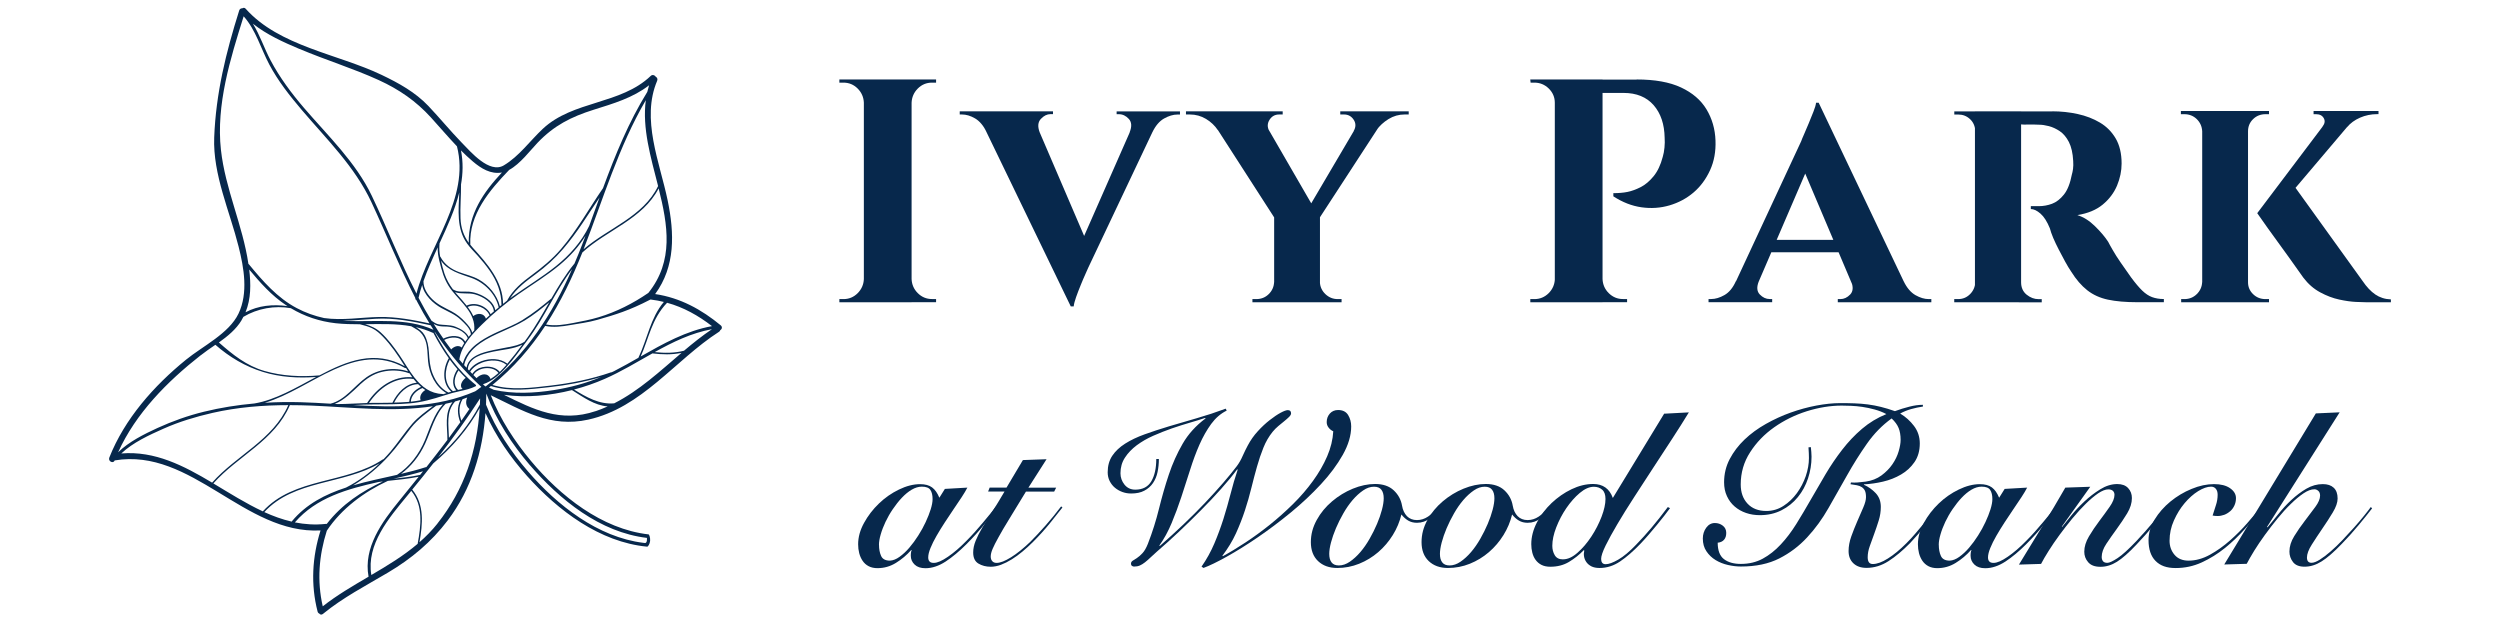
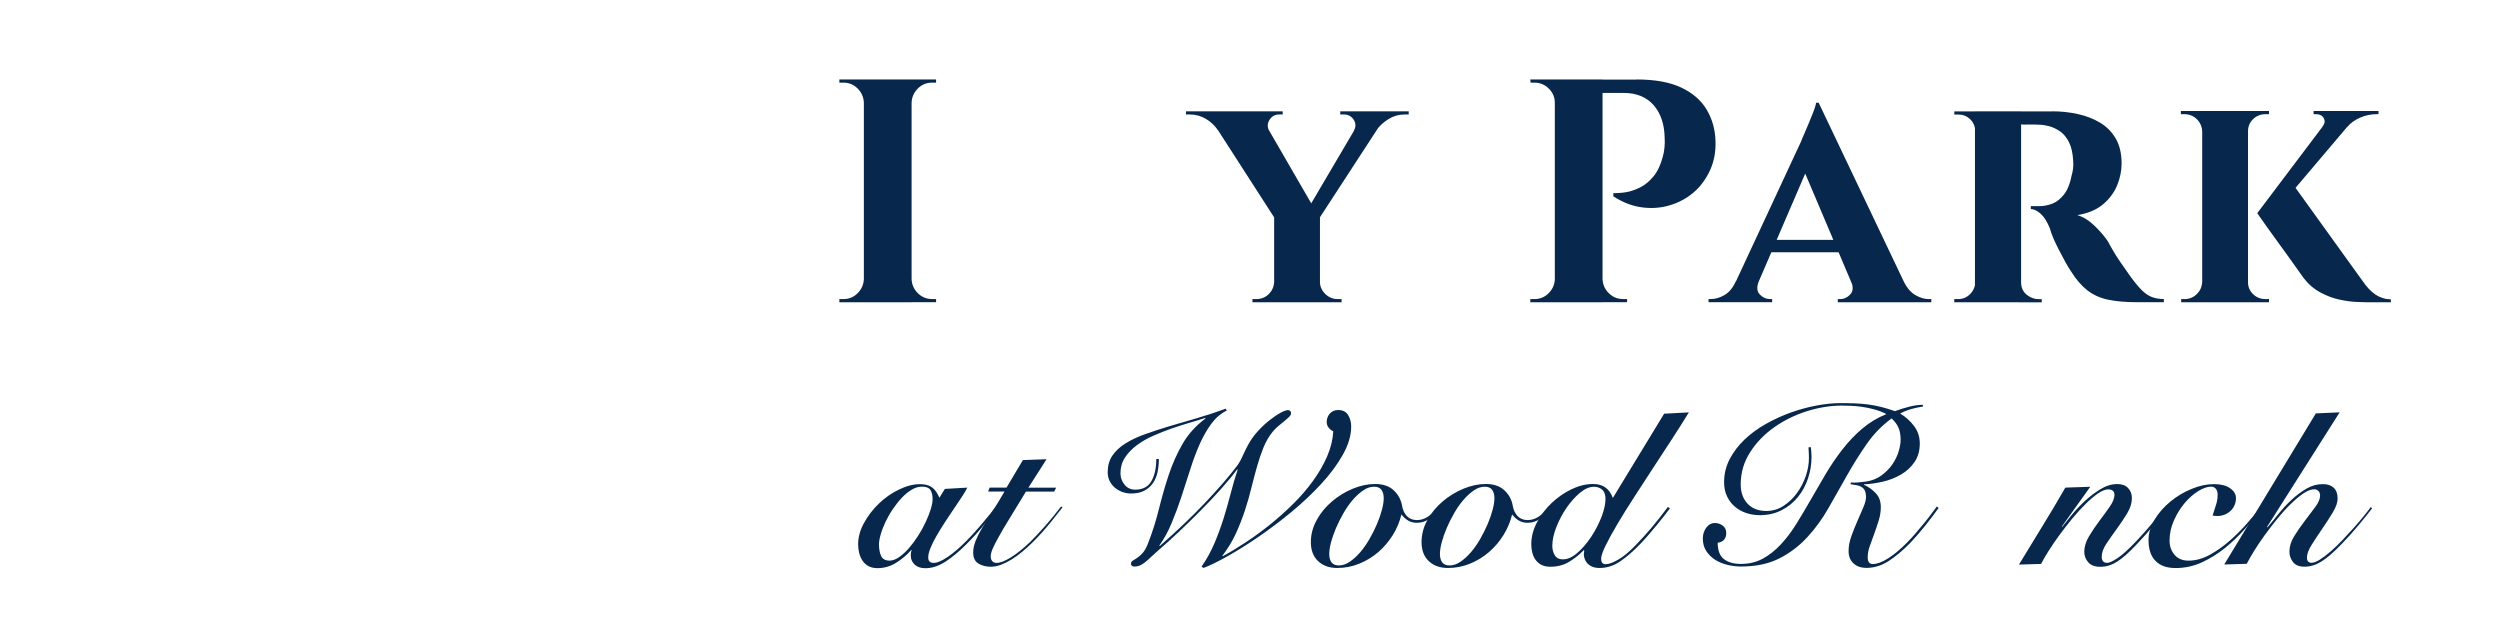
<svg xmlns="http://www.w3.org/2000/svg" id="Layer_1" version="1.1" viewBox="0 0 442 110">
  <defs>
    <style> .st0 { fill: #07284c; } </style>
  </defs>
-   <path class="st0" d="M127.45,57.54c-3.42-2.83-7.21-4.9-11.62-5.55,3.59-4.9,3.42-10.73,2.21-16.57-1.4-6.75-4.73-14.36-1.85-21.15.13-.31-.03-.59-.26-.71-.16-.27-.58-.43-.88-.14-5.33,5.1-13.72,4.33-19.09,9.36-2.27,2.13-4.18,4.85-6.89,6.46-2.55,1.51-5.85-2.4-7.39-3.97-2.05-2.11-3.92-4.4-5.95-6.54-2.32-2.44-5.25-4.05-8.26-5.49-7.7-3.69-18.11-5.05-24.03-11.69-.18-.21-.4-.2-.58-.09-.24,0-.48.1-.57.39-2.34,7.44-4.12,14.62-4.42,22.45-.25,6.54,2.75,13.06,4.31,19.29.95,3.77,1.73,8.21-.01,11.85-1.69,3.53-6.33,5.75-9.28,8.15-5.67,4.61-10.86,10.45-13.57,17.32-.25.64.7,1.14.96.49h0c13.64-2.28,22.92,13.09,36.39,12.38-1.47,4.71-1.76,9.54-.52,14.35.05.18.16.29.29.34.15.19.4.28.64.08,3.54-2.9,7.58-4.99,11.5-7.31,4.14-2.45,7.67-5.4,10.58-9.24,4.22-5.57,6.17-12.15,6.67-18.96,1.83,4.11,4.49,7.92,7.36,11.12,5.44,6.08,12.85,11.7,21.22,12.49.16.01.47-.46.53-1.02.05-.53-.15-1.13-.27-1.15-8.26-.93-15.65-6.81-20.81-13-2.83-3.39-5.43-7.34-7.09-11.6,5.69,2.73,10.57,5.78,17.23,4.31,9.47-2.09,15.34-10.52,23.12-15.53.12-.07.18-.17.21-.27.29-.17.44-.57.11-.85h0ZM117.37,53.38c-2.39,2.84-2.92,6.57-4.49,9.85v.02c-1.42.81-2.84,1.61-4.28,2.35-.16.08-.32.15-.48.23-.03-.01-.06-.02-.1,0-3.48,1.21-7.08,1.92-10.73,2.35-3.35.39-6.95.87-10.23-.12,3.73-3.02,6.77-6.56,9.33-10.44,1.44.31,2.97.11,4.4-.14,1.66-.29,3.19-.47,4.81-.93,3.27-.93,5.71-1.68,9.29-3.54.05-.01.1-.03.16-.06.04.01.08.03.13.03.75.09,1.49.23,2.21.41h0ZM114.61,51.8c-2.7,1.85-5.61,3.33-8.75,4.28-1.49.45-3.02.74-4.55,1.03-1.54.29-3.21.57-4.77.26,2.57-3.95,4.64-8.25,6.42-12.73,4.32-3.96,10.68-5.89,13.49-11.33,1.62,6.48,2.72,12.83-1.83,18.49h0ZM86.53,67.13s0,0,.01,0c0,0,0,0-.01,0h0s0-.01,0-.01ZM85.61,66.18c-.21,0-.41.06-.62.15-.18.08-.36.19-.52.32-.07.06-.15.13-.22.21-.16-.16-.32-.32-.49-.49l-.07-.07s.03-.04.04-.06c.14-.23.33-.43.55-.59.15-.1.3-.19.47-.27.19-.09.4-.16.61-.21,1.02-.24,2.19-.01,2.77.77-.44.4-.9.76-1.4,1.07-.22-.61-.66-.84-1.15-.83h0ZM85.33,64.9c-.21.05-.41.11-.61.19-.16.07-.32.15-.46.25-.22.14-.41.31-.57.51-.06.08-.12.16-.18.25-.13-.13-.26-.26-.38-.39.13-.21.28-.39.46-.57.18-.18.37-.34.59-.49.13-.09.28-.18.43-.26.19-.1.39-.2.6-.28,1.43-.55,3.16-.52,4.26.33.03.03.07.03.1.03-.38.44-.78.87-1.21,1.29-.66-.84-1.91-1.09-3.02-.85h0ZM85.15,63.84c-.21.08-.41.17-.61.27-.14.07-.28.15-.41.24-.21.14-.41.28-.59.45-.23.21-.44.45-.61.71-.07-.08-.15-.16-.22-.24.04-.66.32-1.17.73-1.57.18-.18.39-.34.62-.48.11-.07.23-.13.35-.19.19-.1.4-.19.61-.27.75-.28,1.56-.46,2.22-.6,1.62-.35,3.57-.44,5.1-1.22-.81,1.11-1.65,2.2-2.54,3.24-.04.05-.09.1-.13.15,0-.03-.01-.06-.04-.08-1.18-.9-2.98-.96-4.49-.4h0ZM89.95,61.36c-1.19.25-2.38.43-3.56.72-.45.11-.93.25-1.4.42-.21.08-.41.17-.61.27-.11.06-.22.12-.33.18-.22.13-.43.27-.62.43-.49.41-.84.95-.95,1.64-.14-.16-.28-.31-.42-.47.22-1,.7-1.85,1.35-2.57.2-.22.42-.44.65-.64.07-.06.15-.13.22-.19.2-.17.41-.32.63-.48,1.23-.86,2.65-1.51,3.93-2.08,1.34-.6,2.67-1.17,3.93-1.93,1.54-.94,2.94-2.07,4.33-3.21-1.19,2.08-2.36,4.17-3.75,6.11-.21.3-.43.59-.64.89-.01,0-.02,0-.03,0-.8.53-1.8.72-2.72.92h0ZM92.42,56.56c-1.4.85-2.93,1.43-4.41,2.11-1.03.47-2.12,1.02-3.1,1.68-.54.37-1.05.77-1.5,1.23-.74.75-1.31,1.64-1.58,2.71-.21-.24-.41-.48-.62-.72.35-2.47,2.3-4.52,4-6.2,2-1.98,4.17-3.77,6.48-5.38,2.44-1.7,4.99-3.25,7.28-5.16,1.78-1.49,3.34-3.19,4.55-5.15-.2.53-.4,1.07-.61,1.6-.43,1.11-.87,2.22-1.34,3.31-1.59,1.93-2.87,4.07-4.11,6.23,0,0-.02,0-.03,0-1.61,1.33-3.24,2.64-5.02,3.73h0ZM79.77,61.78c-.42-.55-.84-1.11-1.24-1.68,1.1-.57,2.92-.72,3.54.57h0c-.16.25-.31.51-.44.78-.55-.52-1.39-.19-1.86.33ZM81.01,63.18s-.01.08-.02.12c0,0,0,0-.01-.01.01-.04.02-.07.03-.11h0ZM80.7,62.94h0s0,0,0,0h0ZM81.78,68.77c-.23.05-.47.1-.7.15-.03,0-.07.01-.1.02h0c-.99-.97-.59-2.4.07-3.43.01-.02,0-.03,0-.05.41.47.85.93,1.3,1.37-.02,0-.03,0-.05.01-.54.38-1.18,1.38-.52,1.92h0ZM80.8,65.39c-.7,1.11-1.05,2.58-.13,3.63-.21.05-.41.1-.61.15,0-.01,0-.03-.02-.04-1.62-1.34-1.46-3.85-.52-5.56.44.61.92,1.2,1.41,1.76-.05,0-.1,0-.13.06h0ZM79.78,69.25c-.17.05-.34.1-.51.15,0,0,0,0,0,0-1.36-.71-2.22-1.91-2.78-3.31-.5-1.24-.57-2.52-.66-3.84-.07-1.06-.25-2.09-.78-3.02-.36-.63-.93-1.03-1.53-1.39,1.01.23,2,.55,2.97.99.04.02.09.03.13.03.81,1.54,1.71,3.05,2.73,4.47-1.05,1.78-1.23,4.46.43,5.92h0ZM74.36,70.76c-.57.11-1.15.2-1.73.26.07-1.16,1.02-1.99,2.04-2.41,0,0,0,0,.01-.01.17.13.34.25.52.36-.61.35-1.11,1.09-.83,1.8h0ZM72.36,71.04c-.11.01-.22.02-.33.03-.78.06-1.57.09-2.35.11.84-1.64,2.28-3.21,4.24-3.26.15.15.31.3.48.44.02.01.04.03.05.04-1.08.49-2.02,1.38-2.09,2.62h0s0,0,0,0ZM63.6,68.03c1.15-1.06,2.37-1.91,3.91-2.28,1.57-.38,3.3-.32,4.82.24.02,0,.04,0,.07,0,.16.24.32.48.49.71-3.35-.3-6.18,1.81-7.97,4.52,0,0,0,.01,0,.03-1.75.05-3.5.19-5.24.19,0,0-.01,0-.02,0-.16-.01-.32-.02-.48-.03,1.72-.68,3.1-2.14,4.44-3.38h0ZM58.43,71.37c-1.78-.11-3.55-.21-5.3-.26-2.11-.06-4.22-.03-6.32.1,8.25-2.43,16.07-11.15,24.81-6.14.06.03.11.01.15-.03.13.21.26.41.39.62-2.45-.79-5.26-.44-7.37,1.04-2.11,1.48-3.77,4.04-6.36,4.67h0ZM73.1,66.99c.18.23.37.46.58.68-1.97.17-3.44,1.79-4.28,3.49,0,.01,0,.03,0,.04-1.2.03-2.4.02-3.59.03-.19,0-.38.01-.57.01,1.77-2.62,4.58-4.67,7.87-4.24h0ZM73.34,66.84s-.03-.07-.07-.09c-.96-1.23-1.75-2.65-2.59-3.88-.99-1.46-2.08-2.92-3.38-4.11-.83-.76-1.76-1.14-2.75-1.44,2.74-.03,5.49-.12,8.15.36.36.21.73.41,1.08.64.69.43,1.12,1.08,1.41,1.83.44,1.17.37,2.5.49,3.72.21,2.22,1.29,4.49,3.25,5.64l-.59.19s-.05-.04-.09-.04c-2.18-.07-3.68-1.28-4.9-2.82h0ZM61.33,56.75c-.23,0-.46-.03-.69-.04,1.92-.03,3.85-.24,5.73-.35,3.3-.2,6.56.46,9.77,1.15.16.27.33.53.5.8-4.81-2.17-10.21-1.38-15.32-1.56h0ZM82.58,43.06c.56.78,1.26,1.46,1.9,2.17.75.84,1.46,1.71,2.11,2.64,1.25,1.8,2.08,3.83,2.07,6.04,0,.01,0,.01,0,.02-.09.07-.19.15-.28.22-.49-1.99-1.96-3.73-3.72-4.73-1.08-.61-2.33-.88-3.49-1.31-1.41-.52-2.6-1.37-3.31-2.72-.01-.02-.03-.03-.05-.04-.14-.79-.17-1.52-.1-2.33,1.37-2.97,2.74-5.94,3.49-9-.12,3.11-.52,6.4,1.37,9.02h0ZM82.57,54.01s-.04.02-.05.04c-.54-.7-1.15-1.36-1.73-2.01-.12-.13-.23-.26-.34-.39,1.09.4,2.39.07,3.52.39,1.39.4,3.19,1.41,3.35,3.01-.19.17-.39.33-.58.5-.71-1.46-2.7-2.23-4.19-1.54h0ZM86.56,55.74c-.22.2-.44.4-.65.6-.3-.97-1.45-1.07-2.24-.46-.25-.58-.6-1.12-.99-1.63.01,0,.03,0,.04,0,1.35-.63,3.25.14,3.84,1.5h0ZM84.88,52.09c-.62-.28-1.28-.46-1.96-.52-.97-.07-1.95.16-2.82-.4h-.01c-.65-.86-1.16-1.76-1.52-2.83-.25-.74-.43-1.5-.6-2.26,1.24,1.81,3.34,2.33,5.37,3.05,2.3.83,4.28,2.8,4.83,5.22-.2.17-.4.33-.6.5-.24-1.36-1.5-2.23-2.69-2.77h0ZM78.04,47.5c.38,1.45.95,2.73,1.88,3.91,1.66,2.1,4.18,4,3.93,6.97,0,.01,0,.02,0,.03-.12.13-.24.27-.37.41-.15-.71-.69-1.3-1.17-1.82-.73-.8-1.52-1.45-2.48-1.96-1.23-.65-2.41-1.16-3.41-2.15-.86-.85-1.57-1.94-1.55-3.18.7-2,1.6-3.99,2.52-5.98-.01.4,0,.8.06,1.23.12.85.36,1.7.58,2.53h0ZM78.08,54.48c1.18.65,2.39,1.1,3.38,2.05.68.65,1.7,1.52,1.79,2.52,0,.01.01.01.01.03-.13.16-.27.31-.4.47-.44-.89-1.44-1.42-2.32-1.78-.53-.22-1.12-.27-1.69-.31-.4-.03-.81-.04-1.21-.1-.52-.07-.94-.38-1.36-.67-.8-1.31-1.56-2.66-2.28-4.04.17-.76.39-1.52.64-2.27.31,1.78,1.93,3.27,3.43,4.1h0ZM76.63,57.23c.23.14.47.26.74.35.53.17,1.16.13,1.71.16,1.27.08,3.09.75,3.62,2.04-.16.21-.31.42-.45.63-.74-1.31-2.67-1.16-3.86-.54-.61-.86-1.18-1.74-1.74-2.64h0ZM90.2,52.74c1.14-1.78,2.82-3.03,4.52-4.28,1.78-1.31,3.39-2.76,4.83-4.44,2.67-3.12,4.22-5.83,6.45-9.11-.61,1.68-1.22,3.35-1.83,5.03-1.37,2.84-3.44,5.15-5.89,7.12-2.44,1.96-5.13,3.56-7.67,5.38-.14.1-.27.21-.4.3h0ZM116.35,32.9c-2.63,5.43-8.82,7.42-13.17,11.17,3.47-8.88,6.17-18.09,11-26.36-.66,4.95.88,10.1,2.17,15.18ZM90.04,30.03c1.93-1.05,3.7-3.43,4.99-4.78,2.91-3.05,5.91-4.58,9.94-5.85,3.47-1.09,6.94-2.1,9.79-4.33-.12.39-.23.79-.32,1.18-3.31,5.35-5.66,11.14-7.83,17.02-2.47,3.58-4.57,7.43-7.41,10.74-1.54,1.8-3.32,3.26-5.21,4.65-1.69,1.24-3.29,2.57-4.31,4.43,0,.01,0,.03,0,.04-.25.19-.49.39-.74.59-.04-4-2.78-7.07-5.32-9.89-.17-.18-.32-.37-.47-.56,0,0,0-.01,0-.02-.24-5.35,3.4-9.6,6.9-13.24h0ZM81.5,32.66c.35-1.98.41-3.99,0-6.06.67.67,1.36,1.32,2.09,1.94,1.47,1.25,3.17,2.31,5.15,1.96-3.27,3.5-5.94,7.33-5.87,12.43-.91-1.29-1.39-2.66-1.45-4.34-.08-1.98.11-3.96.09-5.93h0ZM52.95,8.65c4.63,1.96,9.45,3.43,14.03,5.52,3.6,1.65,6.56,3.69,9.21,6.6,1.54,1.69,3.02,3.44,4.6,5.1,2.35,9.23-4.95,17.44-7.16,26.04-2.88-5.64-5.16-11.57-7.89-17.28-2.84-5.95-7.76-10.62-12-15.56-2.23-2.6-4.28-5.35-5.89-8.38-1.14-2.15-1.88-4.46-3.14-6.5,2.45,1.94,5.4,3.27,8.24,4.47ZM39.06,26.49c-.87-7.96,1.65-16.09,4.02-23.61,2.16,2.44,3.02,5.66,4.52,8.5,1.55,2.93,3.62,5.55,5.76,8.07,4.44,5.22,9.37,10.01,12.31,16.3,2.63,5.63,4.92,11.42,7.76,16.95,0,0,0,.01,0,.03-.03.15.06.26.17.3.07.15.15.29.22.43.66,1.27,1.37,2.51,2.12,3.72-2.92-.63-5.86-1.18-8.86-1.14-3.25.06-6.54.66-9.79.19-1.66-.37-3.27-.93-4.83-1.76-3.42-1.8-6.03-4.8-8.45-7.74-.03-.03-.06-.05-.09-.07-1.01-6.87-4.1-13.25-4.86-20.18h0ZM44.05,47.64c1.93,2.32,3.97,4.62,6.5,6.3.09.06.19.12.28.18-2.57-.36-5.16-.11-7.42,1.09.98-2.4.96-4.96.65-7.58h0ZM42.71,56.6c.12-.19.22-.38.32-.58,2.49-1.49,5.54-2.04,8.39-1.53,2.45,1.46,5.08,2.34,7.95,2.66,1.4.15,2.82.18,4.25.18.74.19,1.46.36,2.17.71.74.36,1.35.91,1.91,1.49,1.44,1.49,2.62,3.23,3.72,4.98.05.08.1.16.15.24-5.31-2.94-10.23-.95-15.12,1.63-.01,0-.01-.01-.03-.01-3.26.28-6.53.12-9.68-.79-3.17-.92-5.58-2.87-8.04-5.03,1.55-1.11,3.04-2.32,4.01-3.93h0ZM35.46,62.84c.82-.65,1.72-1.26,2.62-1.88,2.47,2.16,5.28,3.84,8.42,4.8,3.03.94,6.24,1.12,9.39.89-3.6,1.92-7.19,4.06-10.9,4.68-3,.27-5.99.74-8.92,1.46-2.83.69-5.58,1.67-8.23,2.88-2.35,1.08-5.08,2.44-6.96,4.3,3.13-6.91,8.68-12.5,14.58-17.14h0ZM21.45,80.17c2.02-1.92,4.96-3.27,7.44-4.37,2.78-1.24,5.71-2.12,8.68-2.8,4.39-1,8.89-1.37,13.4-1.37-2.69,6.16-9.19,8.87-13.47,13.7-5.01-2.99-10.11-5.64-16.03-5.16h0ZM37.72,85.47c4.33-4.86,10.87-7.59,13.53-13.84,1.28,0,2.56.03,3.83.08,7.11.3,14.44,1.19,21.46.11-1.27.95-2.56,1.86-3.62,3.06-1.38,1.57-2.52,3.35-3.87,4.95-.39.46-.81.91-1.24,1.36-.03,0-.07,0-.1.02-6.49,4.37-15.75,3.15-21.24,9.2-2.99-1.39-5.86-3.21-8.75-4.94h0ZM82.98,72.31s.01,0,.02,0c-.47.69-.95,1.39-1.43,2.07-.45-1.26-.51-2.61.21-3.8.28-.09.55-.2.83-.3-.31.7-.29,1.51.37,2.02h0ZM82.93,70.26s.02-.05.03-.07c0,0,0-.01,0-.03.02,0,.04-.01.06-.02,0,0-.01,0-.02.01-.03.03-.05.07-.07.1h0ZM81.38,74.66c-.66.93-1.33,1.85-2.01,2.76-.04-2.28-.56-4.59,1.09-6.44.32-.09.64-.18.96-.28-.65,1.24-.55,2.66-.04,3.96ZM79.1,77.78c-1.22,1.62-2.46,3.22-3.72,4.81-.04,0-.07,0-.12.01-1.4.45-2.87.83-4.36,1.18,1.84-1.35,3.29-3.24,4.24-5.29,1.13-2.44,1.69-5.14,3.65-7.1.4-.09.81-.18,1.21-.28-1.48,1.95-.89,4.32-.9,6.67h0ZM74.8,83.31c-.17.22-.35.43-.52.65-1.56.33-3.15.51-4.73.68h0c1.79-.4,3.56-.81,5.25-1.32h0ZM75.15,77.78c-1.01,2.45-2.71,4.72-4.95,6.17-2.58.59-5.23,1.12-7.77,1.86,2.35-1.38,4.5-3.23,6.3-5.2,1.42-1.54,2.61-3.28,3.9-4.93,1.26-1.61,2.88-2.73,4.49-3.96.4-.07.8-.13,1.19-.22-1.6,1.77-2.26,4.09-3.16,6.28h0ZM51.56,92.22c-1.66-.38-3.26-.97-4.83-1.68,5.26-5.73,14-4.84,20.39-8.63-1.76,1.7-3.79,3.21-5.94,4.29-3.65,1.19-7.03,2.9-9.58,5.97-.01.02-.02.04-.03.06h0ZM52.15,92.34c3.76-4.36,9.26-5.89,14.8-7.13.25-.03.5-.06.75-.09-3.81,1.8-7.17,3.96-9.94,7.52-.06-.02-.13-.03-.21-.01-1.88.2-3.67.07-5.41-.27h0ZM57.06,107.19c-1.03-4.49-.67-8.98.72-13.36,2.59-3.9,6.57-6.85,10.79-8.81,1.82-.2,3.65-.37,5.45-.73-1.13,1.41-2.27,2.82-3.41,4.22-3.09,3.78-6.39,8.32-5.45,13.45-2.78,1.63-5.57,3.25-8.1,5.24ZM65.65,101.66c-.9-5.41,3.12-10.09,6.33-13.99.25-.3.49-.59.73-.89,2.19,2.65,1.71,6.2,1.13,9.37-2.51,2.13-5.33,3.84-8.19,5.51h0ZM77.34,92.57c-.97,1.22-2.04,2.3-3.18,3.3.57-3.19.92-6.66-1.28-9.31,1.26-1.53,2.5-3.07,3.72-4.63,3.26-2.76,6.15-6.05,8.21-9.8-.44,7.48-2.68,14.41-7.48,20.44h0ZM84.88,70.6c0,.31-.02.61-.03.92-1.85,3.52-4.43,6.65-7.39,9.32,2.6-3.35,5.08-6.78,7.38-10.34.01-.02.03-.04.04-.06,0,.06,0,.12,0,.17h0ZM83.08,70.12s.05-.02.07-.03h0s-.01.02-.02.03c-.02,0-.04,0-.05,0h0ZM83.47,69.98s.03-.01.04-.01c-.01.01-.02.02-.03.03t0,0s0,0-.01-.01h0ZM84.91,68.53c-.18.15-.36.29-.55.42-.11.08-.22.16-.34.23-6.81,2.97-14.21,2.87-21.56,2.44,1.19-.06,2.39-.12,3.58-.12,2.16,0,4.32,0,6.47-.19,2.08-.18,4.02-.75,6-1.39.95-.31,1.89-.58,2.86-.78.95-.2,1.87-.42,2.74-.86.03-.01.04-.03.05-.05.02-.04,0-.1-.03-.14,0,0,0,0,0-.01,0-.01,0-.03-.02-.04-3.13-2.49-5.42-5.83-7.26-9.34,0-.01.02-.03.02-.04,2.05,3.13,4.4,6.04,7.09,8.67.28.27.56.54.85.8.1.09.19.18.29.27-.06.05-.12.09-.18.14h0ZM82.49,66.97h.01s0,.01-.01.01h0ZM82.73,67.2s.05.04.07.06c-.02-.02-.04-.03-.07-.05h0ZM83.2,67.61s.06.05.09.07h-.01s-.05-.05-.07-.07ZM85.77,68.29c-.12-.1-.23-.21-.34-.31-.01-.01-.03-.03-.05-.04.01,0,.02,0,.03-.01.21-.07.4-.14.6-.23,1.34-.6,2.47-1.65,3.46-2.73,1.38-1.51,2.55-3.2,3.78-4.82,3-3.96,4.9-8.63,7.9-12.58-3.47,7.9-8.07,15.12-15.01,20.53-.09.07-.17.14-.25.2-.04,0-.07,0-.11,0h0ZM93.69,82.24c5.3,6.14,12.38,11.88,20.69,12.86-.01.02.01.21,0,.4-.01.18-.06.37-.21.47-.1.07-.2.01-.43,0-8.05-.99-15.23-6.65-20.37-12.6-2.97-3.43-5.71-7.47-7.44-11.83.03-.65.04-1.3.05-1.95,1.73,4.68,4.59,9.03,7.71,12.66h0ZM86.45,68.52c.11-.09.22-.18.34-.27,3.3,1.05,6.89.58,10.26.21,3.12-.34,6.2-.91,9.21-1.8-2.68,1.11-5.46,1.85-8.36,2.31-3.48.55-7.13.72-10.59-.05-.28-.13-.56-.27-.85-.4h0ZM105.3,72.69c-6.21,2.09-11-.31-16.19-2.88,3.9.54,8.09.15,12.01-.84,1.99,1.24,4,2.72,6.32,2.88-.69.31-1.4.61-2.14.85ZM108.58,71.31c-2.59.24-4.95-1.11-7.09-2.44,1.9-.5,3.74-1.14,5.44-1.89,2.89-1.27,5.63-2.94,8.42-4.5,1.73.21,3.44.26,5.14-.09-3.8,3.24-7.46,6.66-11.9,8.92h0ZM120.93,62.01c-1.71.43-3.44.43-5.18.24,3.21-1.78,6.48-3.38,10.12-4.05-1.73,1.17-3.35,2.47-4.94,3.81h0ZM113.27,63.03c1.45-3.18,1.91-6.62,4.67-9.5,2.91.8,5.51,2.25,7.94,4.13-4.56.83-8.6,3.09-12.61,5.37h0Z" />
  <g>
    <path class="st0" d="M152.9,18.16h-.17c-.04-.97-.4-1.81-1.1-2.51-.69-.69-1.53-1.04-2.5-1.04h-.73v-.56h4.5v4.11h0ZM152.9,49.33v4.11h-4.5v-.56h.73c.97,0,1.81-.35,2.5-1.04.69-.69,1.06-1.53,1.1-2.5h.17,0ZM161.17,14.05v39.39h-8.44V14.05s8.44,0,8.44,0ZM161,18.16v-4.11h4.5v.56h-.73c-.97,0-1.81.35-2.5,1.04-.69.69-1.06,1.53-1.1,2.51h-.17,0ZM161,49.33h.17c.04.97.4,1.81,1.1,2.5.69.69,1.53,1.04,2.5,1.04h.73v.56h-4.5v-4.11h0Z" />
-     <path class="st0" d="M183.79,23.39h-9.34c-.56-1.16-1.25-1.98-2.05-2.45s-1.58-.7-2.33-.7h-.39v-.56h16.49v.5h-.45c-.6,0-1.16.28-1.69.84-.53.56-.6,1.35-.22,2.36h0ZM189.31,54.17l-16.54-34.21h9.57l10.24,23.86-3.26,10.35ZM189.31,54.17l-.22-6.58,12.21-27.74h4.11l-13,27.46c-.07.19-.24.57-.51,1.15-.26.58-.55,1.24-.84,1.97-.3.73-.57,1.43-.81,2.11s-.38,1.22-.42,1.63h-.51ZM199.72,23.39c.41-1.01.37-1.8-.14-2.36-.51-.56-1.1-.84-1.77-.84h-.39v-.5h11.2v.56h-.45c-.75,0-1.54.24-2.36.7-.83.47-1.52,1.29-2.08,2.45h-4Z" />
    <path class="st0" d="M224.42,23.17l-9.11-.17c-.53-.79-1.22-1.45-2.08-1.97-.86-.52-1.82-.79-2.87-.79h-.68v-.56h17.1v.56h-.62c-.75,0-1.32.32-1.72.96-.39.64-.4,1.29-.03,1.97h0ZM222.45,19.74l10.58,18.29-7.48.84-12.32-19.13h9.23,0ZM225.43,49.9v3.54h-4v-.56h.68c.86,0,1.6-.29,2.19-.87.6-.58.92-1.29.96-2.11h.17ZM233.37,38.14v15.3h-8.1v-15.19l8.1-.11ZM241.36,19.74h4.17l-12.72,19.53-2.64-.51,11.2-19.02h0ZM233.25,49.9h.11c.04.83.37,1.53.98,2.11.62.58,1.34.87,2.17.87h.68v.56h-3.94v-3.54h0ZM239.33,23.17c.41-.71.41-1.38,0-2-.41-.62-.97-.93-1.69-.93h-.68v-.56h12.1v.56h-.73c-1.01,0-1.96.27-2.84.81-.88.55-1.58,1.19-2.11,1.94l-4.05.17h0Z" />
    <path class="st0" d="M275.06,18.16h-.17c0-.97-.36-1.81-1.07-2.51-.71-.69-1.56-1.04-2.53-1.04h-.68l-.06-.56h4.5v4.11h0ZM275.06,49.33v4.11h-4.5v-.56h.73c.97,0,1.81-.35,2.51-1.04.69-.69,1.06-1.53,1.1-2.5h.17,0ZM283.33,14.05v39.39h-8.44V14.05s8.44,0,8.44,0ZM289.35,14.05c3.23,0,5.84.47,7.85,1.41,2.01.94,3.51,2.22,4.5,3.86s1.53,3.48,1.6,5.54c.07,1.91-.24,3.66-.96,5.23s-1.69,2.89-2.92,3.94-2.66,1.81-4.25,2.28c-1.6.47-3.25.58-4.95.34-1.71-.24-3.37-.89-4.98-1.94v-.56c.94,0,1.77-.07,2.51-.22s1.5-.43,2.31-.84c.81-.41,1.57-1.05,2.28-1.91.71-.86,1.26-2.01,1.63-3.43.15-.49.25-1.04.31-1.66.06-.62.07-1.19.03-1.72-.04-2.4-.68-4.32-1.94-5.77-1.26-1.44-3.03-2.17-5.32-2.17h-3.88c-.19-.79-.37-1.58-.56-2.36h6.75,0ZM283.16,49.33h.17c.04.97.4,1.81,1.1,2.5s1.53,1.04,2.51,1.04h.73v.56h-4.5v-4.11h0Z" />
    <path class="st0" d="M310.96,49.73c-.41,1.01-.35,1.79.17,2.33s1.11.81,1.74.81h.45v.56h-11.25v-.56h.45c.75,0,1.54-.23,2.36-.7.83-.47,1.5-1.29,2.02-2.45h4.05,0ZM321.54,18.16l.11,6.75-12.21,28.36h-4.16l13.17-28.3c.07-.22.24-.63.5-1.21.26-.58.54-1.24.84-1.97.3-.73.58-1.43.84-2.08.26-.65.41-1.17.45-1.55h.45ZM326.44,42.41v2.19h-14.35v-2.19h14.35ZM321.54,18.16l16.66,35h-9.51l-10.47-24.7,3.32-10.29h0ZM327.28,49.73h9.29c.56,1.16,1.26,1.98,2.08,2.45.83.47,1.61.7,2.36.7h.45v.56h-16.54v-.56h.45c.64,0,1.22-.27,1.74-.81.52-.54.58-1.32.17-2.33h0Z" />
    <path class="st0" d="M349.34,23.17h-.11c-.04-.86-.35-1.57-.93-2.11-.58-.54-1.27-.81-2.05-.81h-.73v-.56h4.05l-.22,3.49h0ZM349.34,49.9l.22,3.54h-4.05v-.56h.68c.83,0,1.53-.29,2.11-.87s.89-1.29.93-2.11h.11ZM357.33,19.68v33.76h-8.16V19.68s8.16,0,8.16,0ZM362.84,19.68c1.54,0,3.04.16,4.5.48,1.46.32,2.78.83,3.94,1.52,1.16.69,2.09,1.63,2.78,2.81.69,1.18,1.04,2.66,1.04,4.42,0,1.31-.27,2.61-.81,3.91-.55,1.29-1.39,2.41-2.53,3.35-1.14.94-2.63,1.56-4.48,1.86,1.09.34,2.13.99,3.12,1.97.99.97,1.77,1.89,2.33,2.76.15.3.41.78.79,1.43.37.66.85,1.41,1.43,2.25s1.19,1.71,1.83,2.61c.75,1.01,1.41,1.79,1.97,2.33s1.14.93,1.74,1.15c.6.22,1.3.34,2.08.34v.56h-4.73c-2.02,0-3.74-.15-5.15-.45-1.41-.3-2.63-.85-3.66-1.66-1.03-.81-1.98-1.91-2.84-3.29-.34-.49-.69-1.08-1.07-1.77s-.75-1.4-1.12-2.11c-.37-.71-.7-1.41-.99-2.08-.28-.68-.48-1.24-.59-1.69-.49-1.2-1.04-2.07-1.66-2.61-.62-.54-1.19-.81-1.71-.81v-.51h1.41c.79,0,1.57-.14,2.33-.42s1.47-.83,2.11-1.63,1.11-2,1.41-3.57c.07-.22.14-.54.2-.96.06-.41.06-.88.03-1.41-.07-1.39-.33-2.5-.76-3.35-.43-.84-.97-1.48-1.6-1.91-.64-.43-1.29-.73-1.94-.9-.66-.17-1.23-.25-1.71-.25-.71-.04-1.36-.04-1.94-.03-.58.02-1.02.01-1.32-.03-.04,0-.09-.2-.17-.59s-.19-.96-.34-1.71h6.08-.01ZM357.22,49.9h.11c0,.94.33,1.67.98,2.2.66.53,1.36.79,2.11.79h.56v.56h-4.05l.28-3.54h0Z" />
    <path class="st0" d="M389.46,23.23h-.11c-.04-.86-.36-1.58-.96-2.17-.6-.58-1.33-.87-2.19-.87h-.62v-.56h3.88v3.6h0ZM389.46,49.9v3.54h-3.83v-.56h.56c.86,0,1.6-.29,2.19-.87.6-.58.92-1.29.96-2.11h.12ZM397.45,19.62v33.82h-8.1V19.62s8.1,0,8.1,0ZM397.28,23.23v-3.6h3.88v.56h-.62c-.86,0-1.6.29-2.19.87-.6.58-.9,1.3-.9,2.17h-.17ZM397.28,49.9h.17c0,.83.3,1.53.9,2.11.6.58,1.33.87,2.19.87h.62v.56h-3.88v-3.54h0ZM417.03,20.02l-14.69,17.33-3.26.34,13.34-17.67h4.62ZM405.1,32.17l12.6,17.5c.71,1.05,1.46,1.85,2.25,2.39s1.71.84,2.76.87v.51h-4.33c-.38,0-.99-.02-1.86-.06-.86-.04-1.85-.18-2.95-.42-1.11-.24-2.22-.66-3.35-1.27-1.12-.6-2.12-1.46-2.98-2.59-.19-.26-.5-.71-.96-1.35-.45-.64-.99-1.39-1.6-2.25-.62-.86-1.26-1.74-1.91-2.64-.66-.9-1.27-1.74-1.83-2.53-.56-.79-1.18-1.67-1.86-2.64,0,0,6.02-5.51,6.02-5.51ZM420.52,19.62v.56h-.22c-1.09,0-2.1.21-3.04.62-.94.41-1.71.97-2.31,1.69l-4.33-.11c.41-.52.49-1.02.22-1.49-.27-.47-.71-.7-1.35-.7h-.45v-.56h11.48Z" />
  </g>
  <g>
    <path class="st0" d="M167.01,86.44l4.02-.23c-.23.46-.57,1.02-1,1.68s-.92,1.37-1.43,2.13c-.52.76-1.04,1.55-1.57,2.36-.53.81-1.01,1.6-1.45,2.36-.44.76-.79,1.47-1.06,2.13s-.41,1.22-.41,1.68c0,.65.32.97.97.97s1.46-.36,2.51-1.08c1.06-.72,2.17-1.68,3.32-2.86.49-.49.99-1.02,1.49-1.58.5-.57.99-1.13,1.45-1.68s.89-1.07,1.28-1.55.69-.87.93-1.18l.27.15c-.67.9-1.44,1.9-2.32,3-.88,1.09-1.93,2.26-3.17,3.5s-2.45,2.25-3.65,3.04c-1.2.78-2.39,1.18-3.57,1.18-.83,0-1.46-.21-1.91-.64-.45-.43-.68-.95-.68-1.57,0-.21.01-.4.04-.58.03-.18.06-.32.12-.43h-.08c-.8.9-1.7,1.66-2.71,2.28-1,.62-2.09.93-3.25.93-.62,0-1.15-.12-1.58-.35-.44-.23-.79-.55-1.06-.95-.27-.4-.47-.85-.6-1.35s-.19-1.02-.19-1.57c0-1.26.35-2.53,1.05-3.79.69-1.26,1.57-2.4,2.63-3.42,1.06-1.02,2.24-1.84,3.54-2.47s2.54-.95,3.73-.95c.9,0,1.61.19,2.13.58s.94.99,1.28,1.82l.97-1.55h0ZM155.41,96.34c0,.75.12,1.4.37,1.95.25.56.77.83,1.57.83.54-.03,1.11-.25,1.7-.68.59-.43,1.17-.96,1.72-1.61.55-.64,1.08-1.36,1.58-2.15.5-.78.94-1.58,1.31-2.38.37-.8.67-1.55.89-2.26s.33-1.31.33-1.8c0-.69-.13-1.24-.39-1.62-.26-.39-.76-.58-1.51-.58-.59,0-1.19.18-1.8.54s-1.18.84-1.74,1.43-1.08,1.26-1.58,1.99-.93,1.49-1.3,2.26c-.36.77-.65,1.51-.85,2.22-.21.71-.31,1.32-.31,1.84h0Z" />
    <path class="st0" d="M174.7,86.9l.27-.69h2.98l2.9-4.87,4.18-.15-3.21,5.03h4.91l-.35.69h-4.99c-1.16,1.91-2.14,3.51-2.94,4.82-.8,1.3-1.44,2.38-1.91,3.25-.48.86-.83,1.55-1.05,2.07s-.33.97-.33,1.35c0,.34.09.61.27.81.18.21.44.31.77.31.64,0,1.49-.33,2.55-.99s2.19-1.57,3.4-2.73c.83-.83,1.73-1.79,2.71-2.9.98-1.11,1.89-2.23,2.75-3.37l.23.19c-.59.77-1.34,1.71-2.24,2.82-.9,1.11-1.89,2.2-2.98,3.29-.59.59-1.21,1.15-1.84,1.68-.63.53-1.27.99-1.91,1.39s-1.27.71-1.89.95c-.62.23-1.23.35-1.82.35-.83,0-1.55-.19-2.17-.56-.62-.37-.93-1.02-.93-1.95,0-.67.14-1.36.43-2.07s.68-1.49,1.18-2.34,1.09-1.79,1.76-2.82c.67-1.03,1.39-2.22,2.17-3.56h-2.91Z" />
    <path class="st0" d="M216.89,72.59c-1.06.52-1.97,1.3-2.75,2.36-.77,1.06-1.46,2.27-2.07,3.65s-1.16,2.87-1.66,4.47c-.5,1.6-1.02,3.2-1.55,4.8-.53,1.6-1.1,3.14-1.72,4.62-.62,1.48-1.34,2.8-2.17,3.96l.08.08c1.42-1.24,2.81-2.51,4.18-3.81,1.37-1.3,2.64-2.58,3.83-3.83,1.18-1.25,2.26-2.44,3.23-3.56s1.76-2.1,2.38-2.92c.39-.52.74-1.12,1.04-1.82.31-.69.61-1.3.89-1.82.49-.93,1.08-1.77,1.78-2.53.69-.76,1.4-1.42,2.11-1.97.71-.55,1.35-.99,1.93-1.3s1-.46,1.26-.46c.39,0,.58.19.58.58,0,.18-.12.39-.35.62-.23.23-.52.48-.85.75-.34.27-.69.56-1.06.87s-.7.65-.99,1c-.67.83-1.22,1.77-1.64,2.82s-.81,2.18-1.14,3.37c-.34,1.18-.66,2.44-.99,3.75-.32,1.31-.7,2.64-1.14,3.98s-.97,2.69-1.58,4.04c-.62,1.35-1.42,2.67-2.4,3.96l.08.08c1.24-.67,2.57-1.48,4-2.42s2.85-1.98,4.27-3.11c1.42-1.14,2.79-2.36,4.12-3.67,1.33-1.31,2.51-2.68,3.54-4.1,1.03-1.42,1.87-2.87,2.51-4.35.64-1.48,1-2.96,1.08-4.43-.34-.15-.61-.37-.83-.66-.22-.28-.33-.61-.33-.97,0-.59.19-1.09.56-1.51.37-.41.86-.62,1.45-.62.83,0,1.42.3,1.78.89.36.59.54,1.26.54,2.01,0,1.6-.5,3.27-1.49,5.03-.99,1.75-2.28,3.49-3.87,5.2s-3.36,3.38-5.32,4.99c-1.96,1.61-3.91,3.07-5.84,4.39s-3.75,2.45-5.45,3.4c-1.7.95-3.08,1.62-4.14,2.01l-.35-.23c.9-1.29,1.65-2.65,2.26-4.08.61-1.43,1.14-2.88,1.61-4.35.46-1.47.88-2.94,1.26-4.41.37-1.47.79-2.9,1.26-4.29l-.08-.08c-.8,1.08-1.75,2.24-2.86,3.48-1.11,1.24-2.29,2.5-3.56,3.77-1.26,1.28-2.56,2.54-3.88,3.79-1.33,1.25-2.62,2.42-3.88,3.5-.44.39-.83.74-1.16,1.06-.34.32-.66.61-.97.85s-.61.43-.91.56c-.3.13-.64.19-1.02.19-.13,0-.25-.04-.37-.13s-.17-.21-.17-.37c0-.23.1-.41.31-.54.21-.13.46-.29.75-.48.3-.19.62-.48.97-.85s.66-.92.95-1.64c.8-2.06,1.46-4.14,1.97-6.22.52-2.09,1.09-4.1,1.74-6.03.64-1.93,1.46-3.75,2.44-5.45s2.33-3.2,4.06-4.49l-.08-.08c-.75.26-1.64.53-2.67.83-1.03.3-2.1.64-3.21,1.02-1.11.39-2.2.82-3.29,1.3s-2.05,1.04-2.92,1.68c-.86.65-1.56,1.37-2.09,2.19-.53.81-.79,1.73-.79,2.76,0,.75.24,1.42.71,2.01.48.59,1.11.89,1.91.89,1.31,0,2.26-.5,2.84-1.49s.87-2.3.87-3.93h.46c0,.8-.08,1.57-.23,2.3s-.43,1.39-.81,1.95c-.39.57-.9,1.02-1.53,1.35-.63.34-1.41.5-2.34.5-.54,0-1.06-.09-1.55-.27-.49-.18-.93-.43-1.31-.75-.39-.32-.69-.72-.93-1.18-.23-.46-.35-.98-.35-1.55,0-1.14.27-2.11.81-2.92.54-.81,1.3-1.53,2.28-2.15.98-.62,2.13-1.17,3.44-1.64s2.75-.95,4.29-1.41c1.55-.46,3.18-.94,4.89-1.43s3.44-1.06,5.16-1.7l.15.31h0Z" />
    <path class="st0" d="M254.7,89.8c-.52.67-1.13,1.28-1.84,1.82-.71.54-1.49.81-2.34.81-.59,0-1.11-.13-1.55-.39-.44-.26-.84-.62-1.2-1.08-.31,1.29-.82,2.51-1.53,3.65s-1.57,2.15-2.57,3.01-2.13,1.55-3.37,2.05-2.53.75-3.87.75c-1.42,0-2.55-.41-3.4-1.22-.85-.81-1.27-1.93-1.27-3.34s.35-2.67,1.04-3.93,1.6-2.35,2.71-3.29,2.33-1.69,3.67-2.24,2.66-.83,3.94-.83c1.39,0,2.49.37,3.29,1.12s1.29,1.65,1.47,2.71c.13.77.42,1.39.87,1.86.45.46,1.04.69,1.76.69s1.35-.21,1.97-.62c.62-.41,1.28-1.03,1.97-1.86l.23.31h0ZM236.72,99.97c.64,0,1.29-.22,1.93-.66s1.26-1,1.86-1.7c.59-.69,1.14-1.48,1.64-2.36.5-.88.94-1.75,1.31-2.63.37-.87.66-1.71.87-2.51s.31-1.47.31-2.01c0-.64-.13-1.15-.41-1.51-.27-.36-.7-.54-1.3-.54-.65,0-1.29.22-1.93.66s-1.26,1-1.86,1.7c-.59.69-1.14,1.48-1.64,2.36-.5.88-.94,1.75-1.31,2.63s-.66,1.71-.87,2.51-.31,1.47-.31,2.01c0,.65.13,1.15.41,1.51.27.36.7.54,1.3.54h0Z" />
    <path class="st0" d="M274.27,89.8c-.52.67-1.13,1.28-1.84,1.82-.71.54-1.49.81-2.34.81-.59,0-1.11-.13-1.55-.39-.44-.26-.84-.62-1.2-1.08-.31,1.29-.82,2.51-1.53,3.65s-1.57,2.15-2.57,3.01-2.13,1.55-3.37,2.05-2.53.75-3.87.75c-1.42,0-2.55-.41-3.4-1.22-.85-.81-1.27-1.93-1.27-3.34s.35-2.67,1.04-3.93,1.6-2.35,2.71-3.29,2.33-1.69,3.67-2.24,2.66-.83,3.94-.83c1.39,0,2.49.37,3.29,1.12s1.29,1.65,1.47,2.71c.13.77.42,1.39.87,1.86.45.46,1.04.69,1.76.69s1.35-.21,1.97-.62c.62-.41,1.28-1.03,1.97-1.86l.23.31h0ZM256.29,99.97c.64,0,1.29-.22,1.93-.66s1.26-1,1.86-1.7c.59-.69,1.14-1.48,1.64-2.36.5-.88.94-1.75,1.31-2.63.37-.87.66-1.71.87-2.51s.31-1.47.31-2.01c0-.64-.13-1.15-.41-1.51-.27-.36-.7-.54-1.3-.54-.65,0-1.29.22-1.93.66s-1.26,1-1.86,1.7c-.59.69-1.14,1.48-1.64,2.36-.5.88-.94,1.75-1.31,2.63s-.66,1.71-.87,2.51-.31,1.47-.31,2.01c0,.65.13,1.15.41,1.51.27.36.7.54,1.3.54h0Z" />
    <path class="st0" d="M294.26,73.14l4.33-.23c-.85,1.39-1.82,2.93-2.92,4.62-1.09,1.69-2.22,3.41-3.37,5.16-1.15,1.75-2.27,3.49-3.38,5.2s-2.1,3.3-2.96,4.76-1.56,2.73-2.09,3.81c-.53,1.08-.79,1.87-.79,2.36,0,.28.06.51.19.68.13.17.34.25.62.25.54,0,1.28-.27,2.22-.81s1.99-1.42,3.15-2.63c.95-.98,1.87-1.99,2.75-3.04.88-1.04,1.83-2.25,2.86-3.62l.39.19c-.28.39-.62.84-1.02,1.35-.4.52-.83,1.06-1.3,1.62s-.95,1.14-1.45,1.72-1,1.13-1.49,1.64c-1.24,1.29-2.42,2.32-3.56,3.09-1.14.77-2.35,1.16-3.63,1.16-.59,0-1.08-.1-1.45-.29s-.67-.44-.89-.75c-.22-.31-.35-.64-.41-1s-.04-.71.04-1.04l-.08-.08c-.8.83-1.68,1.52-2.63,2.09s-2.05.85-3.29.85c-.62,0-1.14-.11-1.57-.33s-.77-.52-1.04-.89-.46-.8-.58-1.28-.18-.97-.18-1.49c0-1.29.34-2.57,1-3.85.67-1.28,1.54-2.42,2.59-3.42,1.06-1,2.23-1.82,3.52-2.44,1.29-.62,2.57-.93,3.83-.93,1.73,0,2.89.83,3.48,2.47l9.09-14.93h0ZM276.35,98.89c.83,0,1.68-.39,2.57-1.18.89-.78,1.7-1.74,2.44-2.86.74-1.12,1.33-2.29,1.8-3.5.46-1.21.69-2.26.69-3.13,0-.75-.19-1.3-.58-1.64s-.88-.52-1.47-.52c-.8,0-1.63.37-2.5,1.1s-1.65,1.63-2.38,2.69c-.72,1.06-1.31,2.19-1.78,3.4s-.69,2.29-.69,3.25c0,.62.14,1.17.43,1.66s.77.74,1.47.74h0Z" />
    <path class="st0" d="M320.16,79.09c.03.26.05.53.08.81s.04.57.04.85c0,1.31-.21,2.59-.62,3.83-.41,1.24-1.01,2.34-1.8,3.31-.79.97-1.75,1.74-2.88,2.32-1.14.58-2.41.87-3.83.87-.88,0-1.7-.13-2.45-.39-.76-.26-1.43-.64-2.01-1.14s-1.04-1.11-1.37-1.84c-.34-.72-.5-1.54-.5-2.44,0-1.47.33-2.84.99-4.1s1.54-2.42,2.63-3.46,2.35-1.96,3.77-2.76c1.42-.8,2.88-1.47,4.39-2.01,1.51-.54,3.02-.95,4.54-1.24,1.52-.28,2.91-.43,4.18-.43.9,0,1.75.01,2.55.04.8.03,1.58.09,2.36.19s1.55.25,2.32.44,1.6.44,2.47.75c.85-.31,1.7-.58,2.55-.79.85-.22,1.65-.33,2.4-.33v.31c-.69.1-1.39.25-2.07.44-.68.19-1.33.46-1.95.79.95.57,1.77,1.3,2.45,2.2.68.9,1.02,1.93,1.02,3.09,0,1.29-.31,2.38-.93,3.29-.62.9-1.41,1.64-2.38,2.2-.97.57-2.03.99-3.19,1.26s-2.28.43-3.37.48v.08c.77.34,1.46.83,2.07,1.47.61.65.91,1.46.91,2.44,0,.8-.12,1.6-.37,2.4-.25.8-.51,1.58-.79,2.34-.28.76-.55,1.49-.79,2.19-.25.69-.37,1.35-.37,1.97,0,.8.3,1.2.89,1.2.75,0,1.64-.32,2.67-.97,1.03-.64,2.13-1.55,3.29-2.71.57-.57,1.12-1.16,1.64-1.78.53-.62,1.03-1.22,1.51-1.8.48-.58.9-1.13,1.28-1.64.37-.52.69-.94.95-1.28l.31.27c-.65.9-1.4,1.91-2.28,3.01-.88,1.11-1.8,2.18-2.78,3.21-1.29,1.31-2.55,2.37-3.79,3.17-1.24.8-2.54,1.2-3.9,1.2-.98,0-1.75-.27-2.32-.81s-.85-1.26-.85-2.17c0-.83.16-1.69.48-2.59s.68-1.79,1.06-2.67c.39-.88.74-1.69,1.06-2.44.32-.75.48-1.35.48-1.82s-.06-.87-.19-1.14c-.13-.27-.32-.48-.56-.64s-.53-.27-.87-.33-.71-.12-1.12-.18l.08-.31c.39.03.77.03,1.16,0s.86-.08,1.43-.15c1.08-.15,2.02-.52,2.81-1.1.78-.58,1.43-1.24,1.93-1.97s.87-1.49,1.1-2.28c.23-.78.35-1.46.35-2.03,0-.83-.12-1.52-.35-2.09-.23-.57-.64-1.14-1.24-1.7-1.68,1.21-3.13,2.7-4.37,4.47-1.24,1.77-2.41,3.62-3.5,5.57s-2.19,3.88-3.29,5.8c-1.09,1.92-2.35,3.65-3.77,5.18-1.42,1.54-3.06,2.78-4.93,3.73s-4.13,1.43-6.79,1.43c-.72,0-1.48-.09-2.28-.27s-1.53-.47-2.19-.87c-.66-.4-1.2-.92-1.62-1.55-.43-.63-.64-1.39-.64-2.26,0-.72.2-1.36.6-1.91.4-.55.91-.83,1.53-.83.52,0,.98.15,1.39.46.41.31.62.74.62,1.28s-.13.92-.39,1.22-.63.47-1.12.52c0,1.37.37,2.33,1.1,2.9.74.57,1.73.85,3,.85,1.44,0,2.73-.31,3.87-.93,1.14-.62,2.19-1.45,3.17-2.5.98-1.04,1.89-2.25,2.75-3.62.85-1.37,1.7-2.8,2.55-4.29.85-1.49,1.73-3,2.63-4.52.9-1.52,1.88-2.96,2.94-4.33s2.22-2.6,3.5-3.69c1.28-1.09,2.71-1.96,4.31-2.61-.64-.34-1.33-.61-2.07-.81s-1.46-.36-2.17-.46c-.71-.1-1.38-.17-2.01-.19s-1.18-.04-1.64-.04c-2.01,0-4.08.34-6.19,1-2.11.67-4.03,1.62-5.76,2.84s-3.15,2.69-4.25,4.41c-1.11,1.71-1.66,3.62-1.66,5.7,0,1.39.4,2.52,1.2,3.38s1.91,1.3,3.32,1.3c1.11,0,2.12-.3,3.03-.89.92-.59,1.71-1.35,2.38-2.26.67-.92,1.19-1.92,1.57-3.01.37-1.09.56-2.16.56-3.19,0-.23,0-.52-.02-.85-.01-.34-.03-.68-.06-1.05l.43-.04h0Z" />
-     <path class="st0" d="M354.38,86.44l4.02-.23c-.23.46-.57,1.02-1,1.68s-.92,1.37-1.43,2.13c-.52.76-1.04,1.55-1.57,2.36-.53.81-1.01,1.6-1.45,2.36-.44.76-.79,1.47-1.06,2.13s-.41,1.22-.41,1.68c0,.65.32.97.97.97s1.46-.36,2.51-1.08c1.06-.72,2.17-1.68,3.32-2.86.49-.49.99-1.02,1.49-1.58.5-.57.99-1.13,1.45-1.68s.89-1.07,1.28-1.55.69-.87.93-1.18l.27.15c-.67.9-1.44,1.9-2.32,3-.88,1.09-1.93,2.26-3.17,3.5s-2.45,2.25-3.65,3.04c-1.2.78-2.39,1.18-3.57,1.18-.83,0-1.46-.21-1.91-.64-.45-.43-.68-.95-.68-1.57,0-.21.01-.4.04-.58.03-.18.06-.32.12-.43h-.08c-.8.9-1.7,1.66-2.71,2.28-1,.62-2.09.93-3.25.93-.62,0-1.15-.12-1.58-.35s-.79-.55-1.06-.95c-.27-.4-.47-.85-.6-1.35s-.19-1.02-.19-1.57c0-1.26.35-2.53,1.05-3.79.69-1.26,1.57-2.4,2.63-3.42,1.06-1.02,2.24-1.84,3.54-2.47s2.54-.95,3.73-.95c.9,0,1.61.19,2.13.58s.94.99,1.28,1.82l.97-1.55h0ZM342.78,96.34c0,.75.12,1.4.37,1.95.25.56.77.83,1.57.83.54-.03,1.11-.25,1.7-.68.59-.43,1.17-.96,1.72-1.61.55-.64,1.08-1.36,1.58-2.15.5-.78.94-1.58,1.31-2.38.37-.8.67-1.55.89-2.26s.33-1.31.33-1.8c0-.69-.13-1.24-.39-1.62-.26-.39-.76-.58-1.51-.58-.59,0-1.19.18-1.8.54s-1.18.84-1.74,1.43-1.08,1.26-1.58,1.99-.93,1.49-1.3,2.26c-.36.77-.65,1.51-.85,2.22-.21.71-.31,1.32-.31,1.84h0Z" />
    <path class="st0" d="M364.59,93.16c.36-.46.88-1.12,1.57-1.97s1.46-1.69,2.34-2.51c.88-.83,1.82-1.55,2.82-2.17,1-.62,2.01-.93,3.01-.93.85,0,1.49.24,1.93.72.44.48.66,1.06.66,1.76,0,.88-.28,1.77-.83,2.69-.56.92-1.17,1.83-1.84,2.75-.67.92-1.28,1.79-1.84,2.63-.56.84-.83,1.62-.83,2.34,0,.31.08.56.23.75s.41.29.77.29.96-.28,1.8-.83c.84-.55,1.96-1.58,3.38-3.07,1.11-1.18,2.13-2.34,3.06-3.46.93-1.12,1.62-1.96,2.09-2.53l.39.19c-.67.8-1.49,1.79-2.47,2.98-.98,1.18-2.02,2.36-3.13,3.52-1.34,1.42-2.48,2.42-3.42,3.01-.94.59-1.91.89-2.92.89s-1.7-.27-2.17-.81-.69-1.16-.69-1.86c0-.88.28-1.78.83-2.71.55-.93,1.17-1.84,1.84-2.73.67-.89,1.28-1.73,1.84-2.53.55-.8.83-1.49.83-2.09,0-.28-.09-.52-.27-.69s-.45-.27-.81-.27c-.52,0-1.12.24-1.82.71-.69.48-1.43,1.09-2.2,1.86-.77.76-1.56,1.62-2.36,2.59-.8.97-1.55,1.93-2.26,2.9-.71.97-1.35,1.9-1.91,2.8-.57.9-1.02,1.68-1.35,2.32l-3.91.12c1.37-2.27,2.74-4.52,4.12-6.75s2.74-4.52,4.08-6.86l4.41-.15-5.03,7.04.08.08h0Z" />
    <path class="st0" d="M400.04,89.84c-.95,1.16-1.98,2.36-3.09,3.62-1.11,1.25-2.3,2.39-3.57,3.42-1.28,1.03-2.64,1.88-4.1,2.55-1.46.67-3,1-4.62,1s-2.73-.42-3.56-1.26c-.83-.84-1.24-2.07-1.24-3.69,0-1.24.36-2.45,1.08-3.63.72-1.18,1.65-2.24,2.78-3.17,1.14-.93,2.38-1.68,3.75-2.24,1.37-.57,2.69-.85,3.98-.85,1.18,0,2.13.24,2.82.72.69.48,1.05,1.06,1.05,1.76,0,.49-.1.93-.29,1.33s-.44.74-.75,1-.66.48-1.04.62c-.39.14-.77.21-1.16.21-.34,0-.63-.03-.89-.08.18-.59.37-1.2.58-1.82.21-.62.31-1.24.31-1.86,0-.44-.1-.78-.31-1.04-.21-.26-.49-.39-.85-.39-.67,0-1.43.27-2.28.79-.85.53-1.65,1.24-2.4,2.13s-1.38,1.91-1.89,3.06c-.52,1.15-.77,2.34-.77,3.58,0,.98.3,1.81.89,2.5s1.42,1.02,2.47,1.02c1.26,0,2.52-.35,3.77-1.04,1.25-.69,2.44-1.54,3.56-2.53s2.15-2.02,3.07-3.09c.93-1.07,1.71-1.99,2.36-2.76l.35.15h0Z" />
    <path class="st0" d="M393.24,99.81l16.2-26.72,4.21-.19-12.84,20.26.08.08c.57-.67,1.2-1.45,1.91-2.34.71-.89,1.48-1.73,2.32-2.51.84-.78,1.72-1.45,2.65-1.99s1.89-.81,2.9-.81c.83,0,1.47.21,1.93.64.46.43.69,1.06.69,1.91,0,.69-.28,1.51-.85,2.45s-1.18,1.9-1.86,2.88c-.67.98-1.29,1.92-1.86,2.82-.57.9-.85,1.66-.85,2.28s.27.93.81.93c.39,0,.88-.19,1.47-.56.59-.37,1.23-.86,1.91-1.45s1.38-1.26,2.09-2.01,1.39-1.49,2.05-2.22c.66-.74,1.24-1.42,1.76-2.07.52-.64.92-1.16,1.2-1.55l.23.23c-.67.88-1.48,1.88-2.42,3.01-.94,1.14-1.93,2.23-2.96,3.29-1.39,1.45-2.58,2.48-3.56,3.09-.98.62-1.98.93-3.01.93-.93,0-1.61-.27-2.03-.81s-.64-1.16-.64-1.86c0-.9.28-1.81.85-2.73.57-.92,1.18-1.81,1.86-2.69.67-.87,1.29-1.7,1.86-2.47.57-.77.85-1.44.85-2.01,0-.36-.1-.64-.31-.83-.21-.19-.44-.29-.69-.29-.57,0-1.21.24-1.91.71-.71.48-1.46,1.09-2.24,1.86-.79.76-1.57,1.62-2.36,2.59-.79.97-1.54,1.93-2.24,2.9s-1.34,1.9-1.89,2.8c-.55.9-1,1.68-1.33,2.32l-3.98.12h0Z" />
  </g>
</svg>